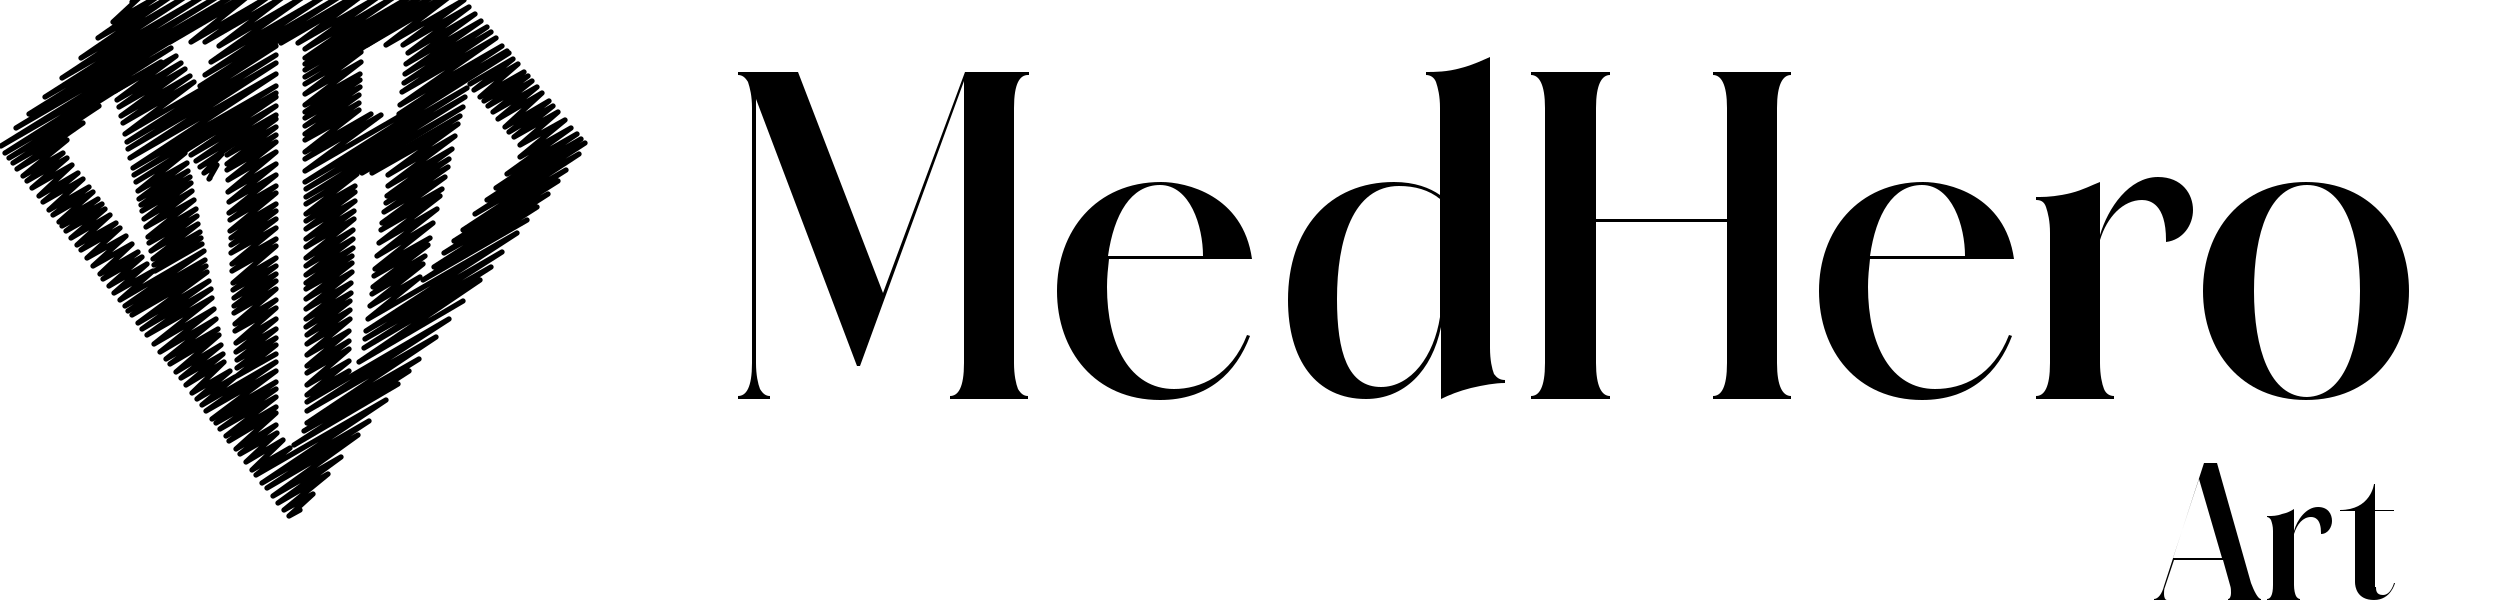
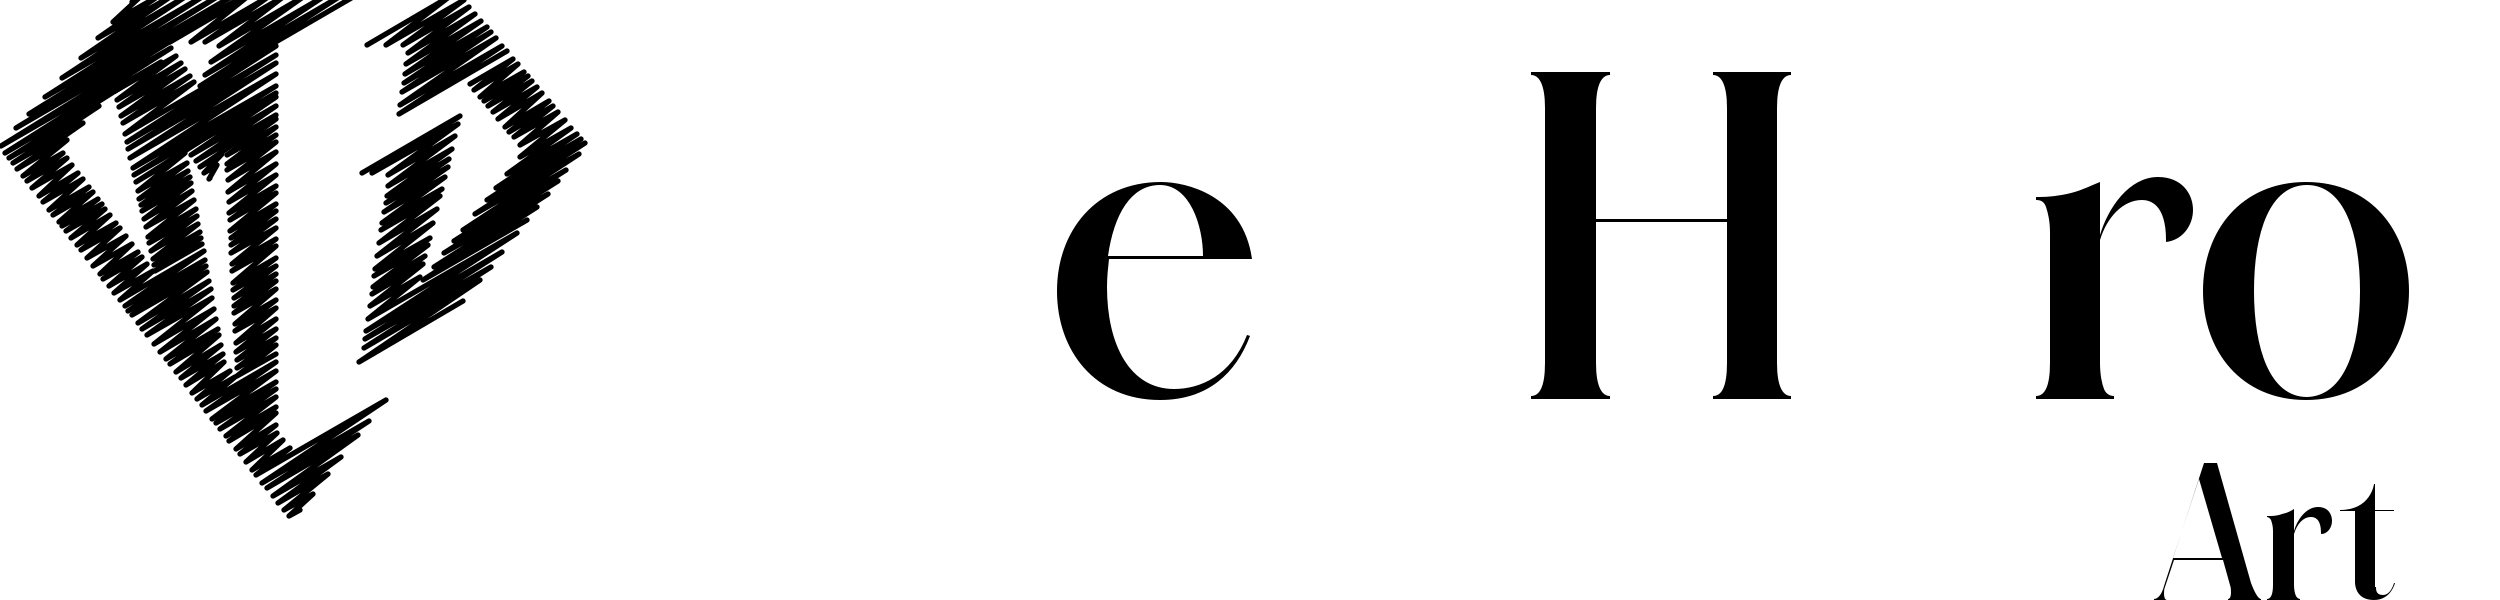
<svg xmlns="http://www.w3.org/2000/svg" version="1.1" id="Layer_1" x="0px" y="0px" viewBox="0 0 250 60" style="enable-background:new 0 0 250 60;" xml:space="preserve">
  <style type="text/css">
	.st0{fill:none;stroke:#000000;stroke-width:0.529;stroke-linecap:round;stroke-linejoin:round;}
</style>
  <g>
    <g>
      <g>
        <polyline class="st0" points="47,8.4 51.3,5.9 47.4,9 51.8,6.4 48,9.7 52.4,7.2 48.4,10.1 52.8,7.6 48.8,10.6 53.2,8.1      49.3,11.2 53.7,8.7 49.8,11.9 54.2,9.3 50.5,12.7 54.9,10.1 50.9,13.2 55.3,10.6 51.4,13.7 55.8,11.2 52,14.5 56.5,12 52,15.7      57.1,12.8 50.7,17.4 57.7,13.4 49.6,18.8 58.1,13.9 48.7,20 58.5,14.3 47.5,21.4 57.9,15.4 46.3,23 56.6,17 45.4,24.1 55.8,18.1      44.4,25.3 54.8,19.4 43.4,26.7 53.7,20.7 42.3,28 52.7,22    " />
        <polyline class="st0" points="36.2,17.3 46,11.6 37.2,17.3 45.8,12.4 38.8,17.5 45.5,13.6 38.8,18.6 45.2,14.9 38.7,19.6      44.9,15.9 38.6,20.3 44.8,16.7 38.4,21.2 44.5,17.7 38.2,22.3 44.2,18.9 38.1,23 44,19.6 37.9,24.3 43.7,20.9 37.7,25.6      43.3,22.3 37.5,26.9 43,23.8 37.4,27.6 42.8,24.5 37.3,28.7 42.5,25.6 37.2,29.4 42.3,26.4 37,30.6 42,27.7 36.8,31.9 51.7,23.3      36.6,33.1 50.2,25.2 36.5,33.9 49.1,26.7 36.4,34.8 48,28 35.9,36.2 46.3,30.1    " />
        <polyline class="st0" points="36.7,4.5 44.9,-0.3 38.6,4.5 46.4,0 40.3,4.5 46.9,0.7 40.8,5.3 47.5,1.4 40.6,6.4 48.1,2.1      40.5,7.4 48.7,2.7 40.4,8.3 49.1,3.2 40.2,9.2 49.6,3.8 40,10.5 50.2,4.6 39.9,11.4 50.7,5.1    " />
-         <polyline class="st0" points="28.1,4.3 36,-0.3 29.8,4.3 37.8,-0.3 30.5,4.9 39.4,-0.3 30.5,5.8 41,-0.3 30.5,6.4 42.1,-0.3      30.5,7 43.2,-0.3 30.5,7.7 44.3,-0.3 30.5,8.4 36.1,5.2 30.5,9.4 36.1,6.2 30.5,10.5 36,7.4 30.5,11.2 36,8 30.5,11.8 36,8.7      30.5,12.6 35.9,9.5 30.5,13.4 35.9,10.3 30.5,14 35.9,11 30.5,15.2 37.1,11.4 30.5,15.9 38.1,11.5 30.5,17.1 50.9,5.3 30.5,18.2      46.7,8.8 30.6,18.9 46.5,9.7 30.6,19.7 46.3,10.7 30.6,20.4 35.7,17.4 30.6,21.4 35.5,18.6 30.6,22.1 35.5,19.2 30.6,22.9      35.5,20.1 30.6,23.9 35.4,21.1 30.6,24.7 35.4,21.9 30.6,25.8 35.3,23 30.6,26.6 35.3,23.9 30.6,27.5 35.3,24.8 30.6,28.3      35.2,25.6 30.6,28.9 35.2,26.3 30.6,29.9 35.2,27.2 30.6,30.9 35.1,28.3 30.6,31.9 35.1,29.3 30.6,32.7 35,30.1 30.7,33.5 35,31      30.7,34.4 35,31.9 30.7,35.5 34.9,33.1 30.7,36.6 34.9,34.1 30.7,37.3 34.9,34.9 30.7,38.5 34.9,36.1 30.7,39.5 34.9,37.1      30.7,40.2 44.9,31.9 30.7,41.1 43.6,33.7 30.7,42.3 41.9,35.9 30.4,43.1 40.9,37.1 29.4,44.5 39.8,38.4    " />
        <polyline class="st0" points="18.6,14.9 27.6,9.7 19.1,15.5 27.6,10.6 19.6,16.1 27.6,11.5 20,16.7 22.2,15.4 20.4,17.3      21.7,16.5 20.9,17.9 21,17.8    " />
        <polyline class="st0" points="22.6,14.8 27.6,11.9 22.7,15.5 27.6,12.7 22.7,16.4 27.6,13.5 22.7,17 27.6,14.2 22.8,18      27.6,15.2 22.8,19.2 27.6,16.4 22.9,20.2 27.6,17.5 22.9,21.3 27.6,18.6 23,22 27.6,19.3 23,23.1 27.6,20.4 23.1,23.8 27.6,21.1      23.1,24.5 27.6,21.9 23.1,25.3 27.6,22.8 23.2,26.4 27.6,23.9 23.2,27.1 27.6,24.6 23.3,28.3 27.6,25.8 23.3,29 27.6,26.6      23.4,29.8 27.6,27.4 23.4,30.6 27.6,28.1 23.4,31.3 27.6,28.9 23.5,32.4 27.6,30 23.5,33.1 27.6,30.8 23.6,34.3 27.6,31.9      23.6,35.2 27.6,32.9 23.7,36 27.6,33.8 23.7,36.8 27.6,34.5 23.7,37.6 27.6,35.4    " />
        <polyline class="st0" points="17,4.2 24.7,-0.3 19.1,4.2 26.8,-0.3 20.5,4.2 28.3,-0.3 21.9,4.6 30.3,-0.3 21.1,6.2 32.3,-0.3      20.5,7.5 33.9,-0.3 20,8.6 35.3,-0.3    " />
        <polyline class="st0" points="11.5,9.1 17.6,5.6 11.7,10 18.1,6.3 11.9,10.7 18.5,6.9 12.1,11.6 19,7.6 12.3,12.3 19.4,8.2      12.5,13.4 27.6,4.6 12.7,14.2 27.6,5.5 12.8,14.9 27.6,6.3 13,15.8 27.6,7.4 13.3,16.8 27.6,8.6 13.4,17.5 27.6,9.3 13.6,18.2      18.5,15.3 13.8,19.1 18.7,16.3 13.9,19.9 18.8,17.1 14.1,20.5 19,17.7 14.2,21.1 19.1,18.3 14.4,21.9 19.2,19.1 14.6,22.7      19.4,20 14.8,23.7 19.6,20.9 14.9,24.3 19.7,21.6 15.1,25.1 19.8,22.4 15.3,25.9 20,23.2 15.4,26.5 20.1,23.8 15.5,27.1      20.2,24.4    " />
        <polyline class="st0" points="13.2,0.2 14,-0.3 11.3,2.2 15.7,-0.3 9.8,3.8 17,-0.3 8.1,5.8 18.5,-0.3 6.2,7.8 20.2,-0.3      4.5,9.7 21.7,-0.3 2.9,11.4 23.1,-0.3 1.6,12.8 24.2,-0.3 0.1,14.6 17.1,4.8 0.5,15.3 16.1,6.2 0.9,15.8 9.9,10.6 1.3,16.3      8.3,12.3 1.7,16.9 6.7,14 2.3,17.6 6.3,15.3 2.7,18.1 6.7,15.8 3.2,18.8 7.2,16.5 3.9,19.6 7.8,17.3 4.3,20.2 8.3,17.9 4.9,21      8.9,18.7 5.3,21.5 9.3,19.2 5.9,22.2 9.8,19.9 6.2,22.6 10.2,20.4 6.6,23.1 10.5,20.9 7.1,23.8 11,21.5 7.7,24.5 11.6,22.3      8.1,25 12,22.8 8.7,25.8 12.6,23.6 9.3,26.6 13.2,24.4 10,27.4 13.8,25.2 10.3,27.9 14.2,25.7 10.9,28.6 14.7,26.4 11.4,29.3      15.3,27.1 12,30 20.4,25.1 12.5,30.6 20.5,26 12.8,31.1 20.6,26.6 13.2,31.5 20.7,27.2 13.8,32.3 20.9,28.1 14.2,32.9 21.1,28.9      14.7,33.5 21.2,29.8 15.4,34.4 21.4,30.9 16,35.2 21.6,31.9 16.6,35.9 21.8,32.9 17,36.4 21.9,33.5 17.6,37.2 22.1,34.5      18.1,37.8 22.3,35.4 18.6,38.5 22.4,36.2 19.2,39.3 23,37.1 19.7,39.9 23.5,37.7 20.2,40.5 27.6,36.2 20.6,41.1 27.6,37.1      21.2,41.9 27.6,38.2 21.6,42.3 27.6,38.9 22,42.9 27.6,39.7 22.6,43.6 27.6,40.7 22.9,44.1 27.6,41.3 23.6,44.9 27.6,42.5      24,45.4 27.7,43.3 24.6,46.2 28.3,44 25.2,47 29,44.8 25.6,47.5 38.6,40 26.2,48.3 36.9,42.1 26.7,48.8 35.8,43.5 27.3,49.6      34.1,45.7 27.8,50.3 32.8,47.4 28.4,51 31.3,49.4 28.9,51.6 30,51    " />
      </g>
    </g>
    <g>
      <g>
        <g>
-           <path d="M102.8,7.5c-0.8,0-1.4,0.8-1.4,3.3v25.5c0,1.2,0.2,2.1,0.4,2.6c0.3,0.5,0.6,0.7,1,0.7v0.3H95v-0.3      c0.8,0,1.4-0.8,1.4-3.3V8.1L86,36.6h-0.3L75.6,9.9v26.4c0,1.2,0.2,2.1,0.4,2.6c0.3,0.5,0.6,0.7,1,0.7v0.3h-3.2v-0.3      c0.8,0,1.4-0.8,1.4-3.3V10.8c0-1.2-0.2-2-0.4-2.6c-0.3-0.5-0.6-0.7-1-0.7V7.2h6l8.5,22.1l8.2-22.1h6.4V7.5z" />
          <path d="M124.7,33.5l0.3,0.1c-1.4,3.7-4.2,6.4-9,6.4c-6.5,0-10.3-4.9-10.3-10.9c0-6,3.9-10.9,10.4-10.9c2.5,0,8.2,1.3,9.1,7.7      h-14.3c-0.1,0.9-0.2,1.8-0.2,2.8c0,5.8,2.3,10.2,6.7,10.2C120,38.9,123.1,37.6,124.7,33.5z M110.8,25.6h9.5c0-3-1.3-7.1-4.3-7.1      C113.1,18.5,111.4,21.4,110.8,25.6z" />
-           <path d="M150.5,38v0.3c-1,0-2.1,0.2-3.4,0.5c-1.2,0.3-2.2,0.7-3,1.1v-7.2c-0.9,4.4-3.7,7.2-7.5,7.2c-5,0-7.8-3.9-7.8-9.9      c0-7.1,4.1-11.8,10.6-11.8c2.1,0,3.6,0.6,4.6,1.3v-8.7c0-1.2-0.2-2-0.4-2.6c-0.2-0.5-0.6-0.7-1-0.7V7.2c0.9,0,2.1,0,3.5-0.4      c1.2-0.3,2.2-0.8,2.9-1.1v29.1c0,1.2,0.2,2.1,0.4,2.6C149.7,37.8,150,38,150.5,38z M144,31.7V19.9c-1.1-0.9-2.5-1.3-4.1-1.3      c-4.6,0-6.2,5.4-6.2,11.3c0,5.4,1.1,8.8,4.4,8.8C141.1,38.7,143.4,35.6,144,31.7z" />
          <path d="M179.1,7.5c-0.8,0-1.4,0.9-1.4,3.3v25.5c0,2.4,0.6,3.3,1.4,3.3v0.3h-7.8v-0.3c0.8,0,1.4-0.8,1.4-3.3V22.2h-13.1v14.1      c0,2.4,0.6,3.3,1.4,3.3v0.3h-7.9v-0.3c0.8,0,1.4-0.8,1.4-3.3V10.8c0-2.4-0.6-3.3-1.4-3.3V7.2h7.9v0.3c-0.8,0-1.4,0.9-1.4,3.3      v11.1h13.1V10.8c0-2.4-0.6-3.3-1.4-3.3V7.2h7.8V7.5z" />
-           <path d="M200.9,33.5l0.3,0.1c-1.4,3.7-4.2,6.4-9,6.4c-6.5,0-10.3-4.9-10.3-10.9c0-6,3.9-10.9,10.4-10.9c2.5,0,8.2,1.3,9.1,7.7      H187c-0.1,0.9-0.2,1.8-0.2,2.8c0,5.8,2.3,10.2,6.7,10.2C196.3,38.9,199.3,37.6,200.9,33.5z M187,25.6h9.5c0-3-1.3-7.1-4.3-7.1      C189.3,18.5,187.6,21.4,187,25.6z" />
          <path d="M214.2,20c-1.9,0-3.5,1.7-4.2,4v12.3c0,1.2,0.2,2.1,0.4,2.6c0.2,0.5,0.6,0.7,1,0.7v0.3h-7.8v-0.3c0.8,0,1.4-0.8,1.4-3.3      v-13c0-1.2-0.2-2-0.4-2.6s-0.6-0.7-1-0.7v-0.3h0.4c0.8,0,1.9-0.1,3.1-0.4c1.2-0.3,2.1-0.8,2.9-1.1v5.3c0.8-2.7,2.9-5.8,5.8-5.8      c2.4,0,3.5,1.7,3.5,3.3c0,1.5-1,3-2.7,3.2V24C216.6,20.4,215,20,214.2,20z" />
          <path d="M240.9,29.1c0,6-3.8,10.9-10.3,10.9c-6.5,0-10.3-4.9-10.3-10.9c0-6,3.8-10.9,10.3-10.9      C237.1,18.2,240.9,23.1,240.9,29.1z M236,29.1c0-5.8-1.6-10.6-5.3-10.6c-3.7,0-5.3,4.7-5.3,10.6c0,5.8,1.6,10.6,5.3,10.6      C234.4,39.6,236,34.9,236,29.1z" />
        </g>
      </g>
      <g>
        <path d="M225.1,58.3c0.3,0.8,0.7,1.6,1,1.6V60h-3.3v-0.1c0.2,0,0.3-0.3,0.3-0.6c0-0.3,0-0.5-0.1-0.8l-0.7-2.5h-4.9l-0.9,2.7     c-0.1,0.2-0.1,0.5-0.1,0.7c0,0.3,0.1,0.6,0.3,0.6V60h-1.3v-0.1c0.4,0,0.8-0.5,1-1.3l4-12.3h1.3L225.1,58.3z M222.2,55.8l-2.3-7.9     l-2.6,7.9H222.2z" />
        <path d="M231.1,51.7c-0.8,0-1.4,0.7-1.7,1.7v5.1c0,0.5,0.1,0.9,0.2,1.1c0.1,0.2,0.3,0.3,0.4,0.3V60h-3.3v-0.1     c0.3,0,0.6-0.3,0.6-1.4v-5.4c0-0.5-0.1-0.8-0.2-1.1c-0.1-0.2-0.3-0.3-0.4-0.3v-0.1h0.2c0.3,0,0.8,0,1.3-0.2     c0.5-0.1,0.9-0.3,1.2-0.5v2.2c0.3-1.1,1.2-2.4,2.4-2.4c1,0,1.4,0.7,1.4,1.4c0,0.6-0.4,1.3-1.1,1.3v-0.1     C232.1,51.9,231.5,51.7,231.1,51.7z" />
        <path d="M237.6,58.7c0,0.3,0,0.8,0.7,0.8c0.8,0,1.1-1.2,1.1-1.2l0.1,0c0,0-0.4,1.7-2.1,1.7c-1.7,0-1.9-1.3-1.9-1.8v-7.1h-1.5V51     c3.1,0,3.4-2.6,3.4-2.6h0.1V51h1.9v0.1h-1.9V58.7z" />
      </g>
    </g>
  </g>
</svg>